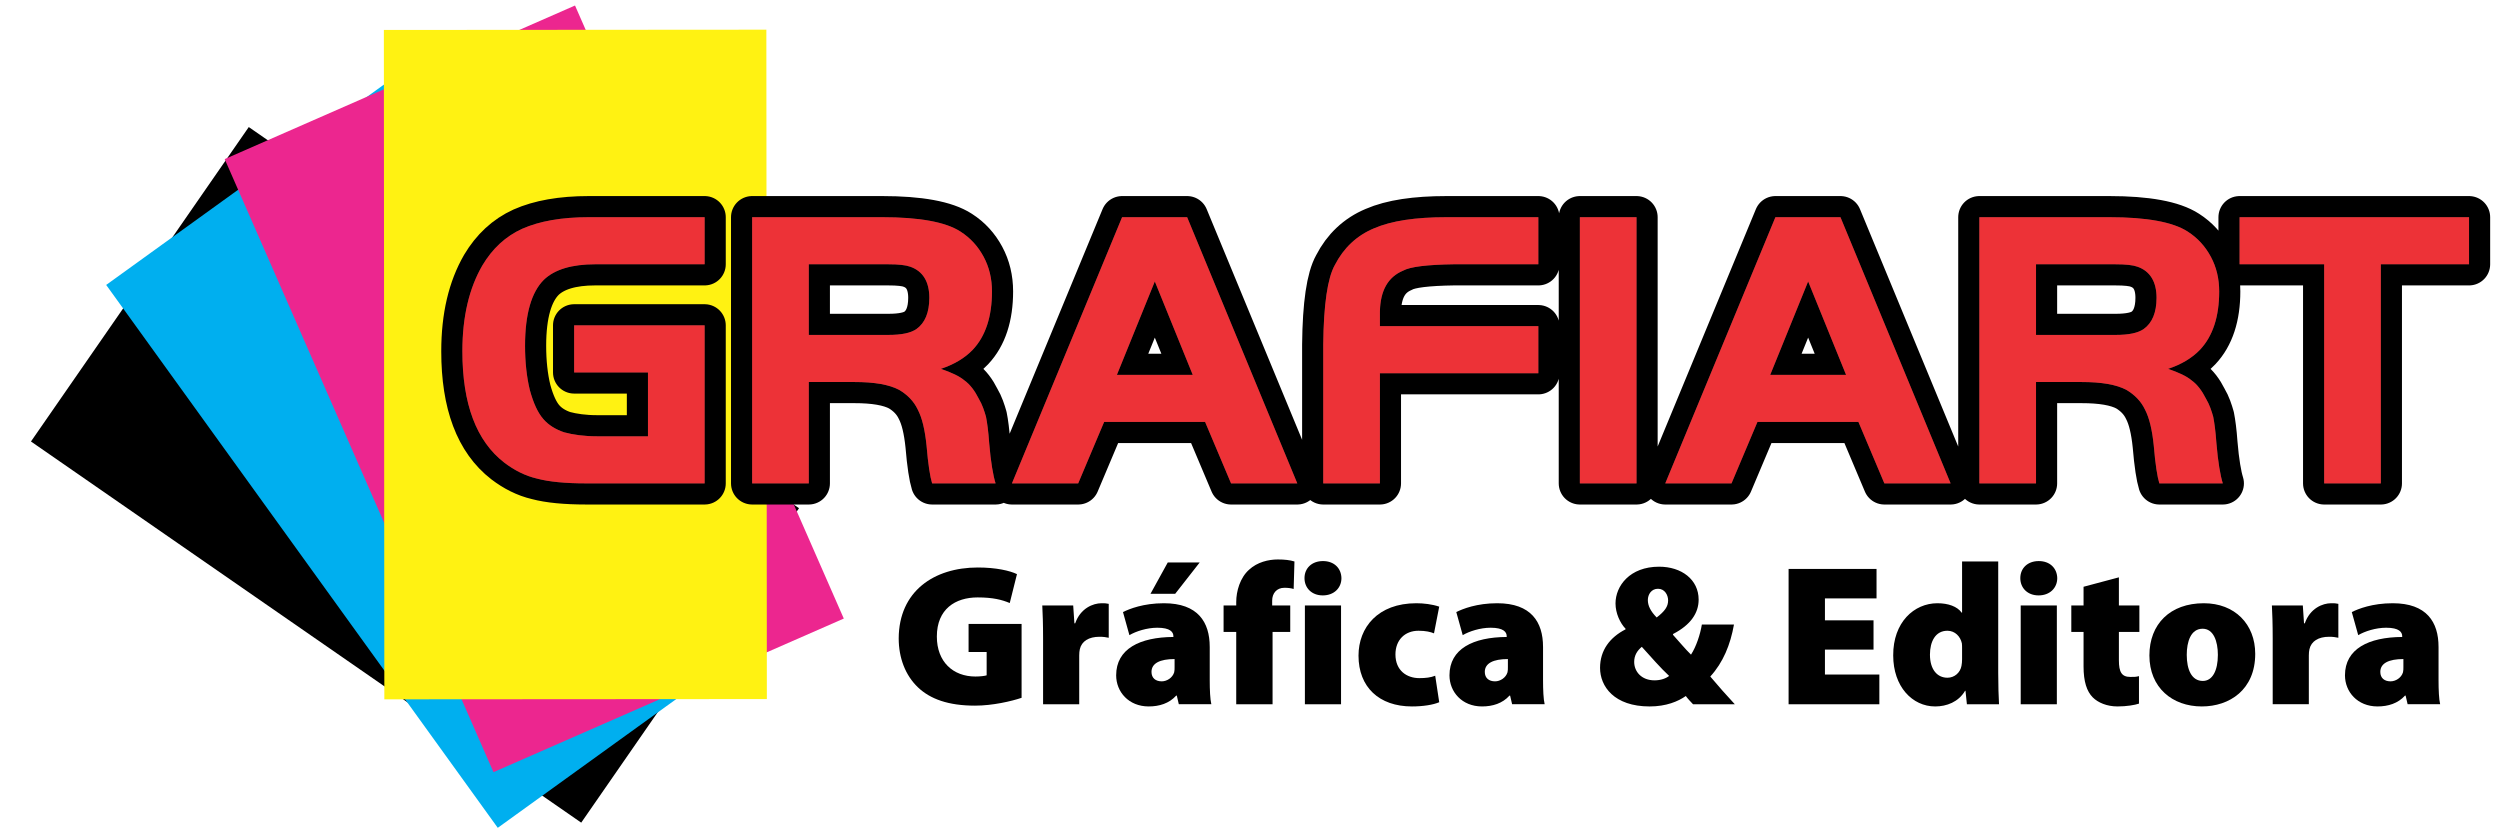
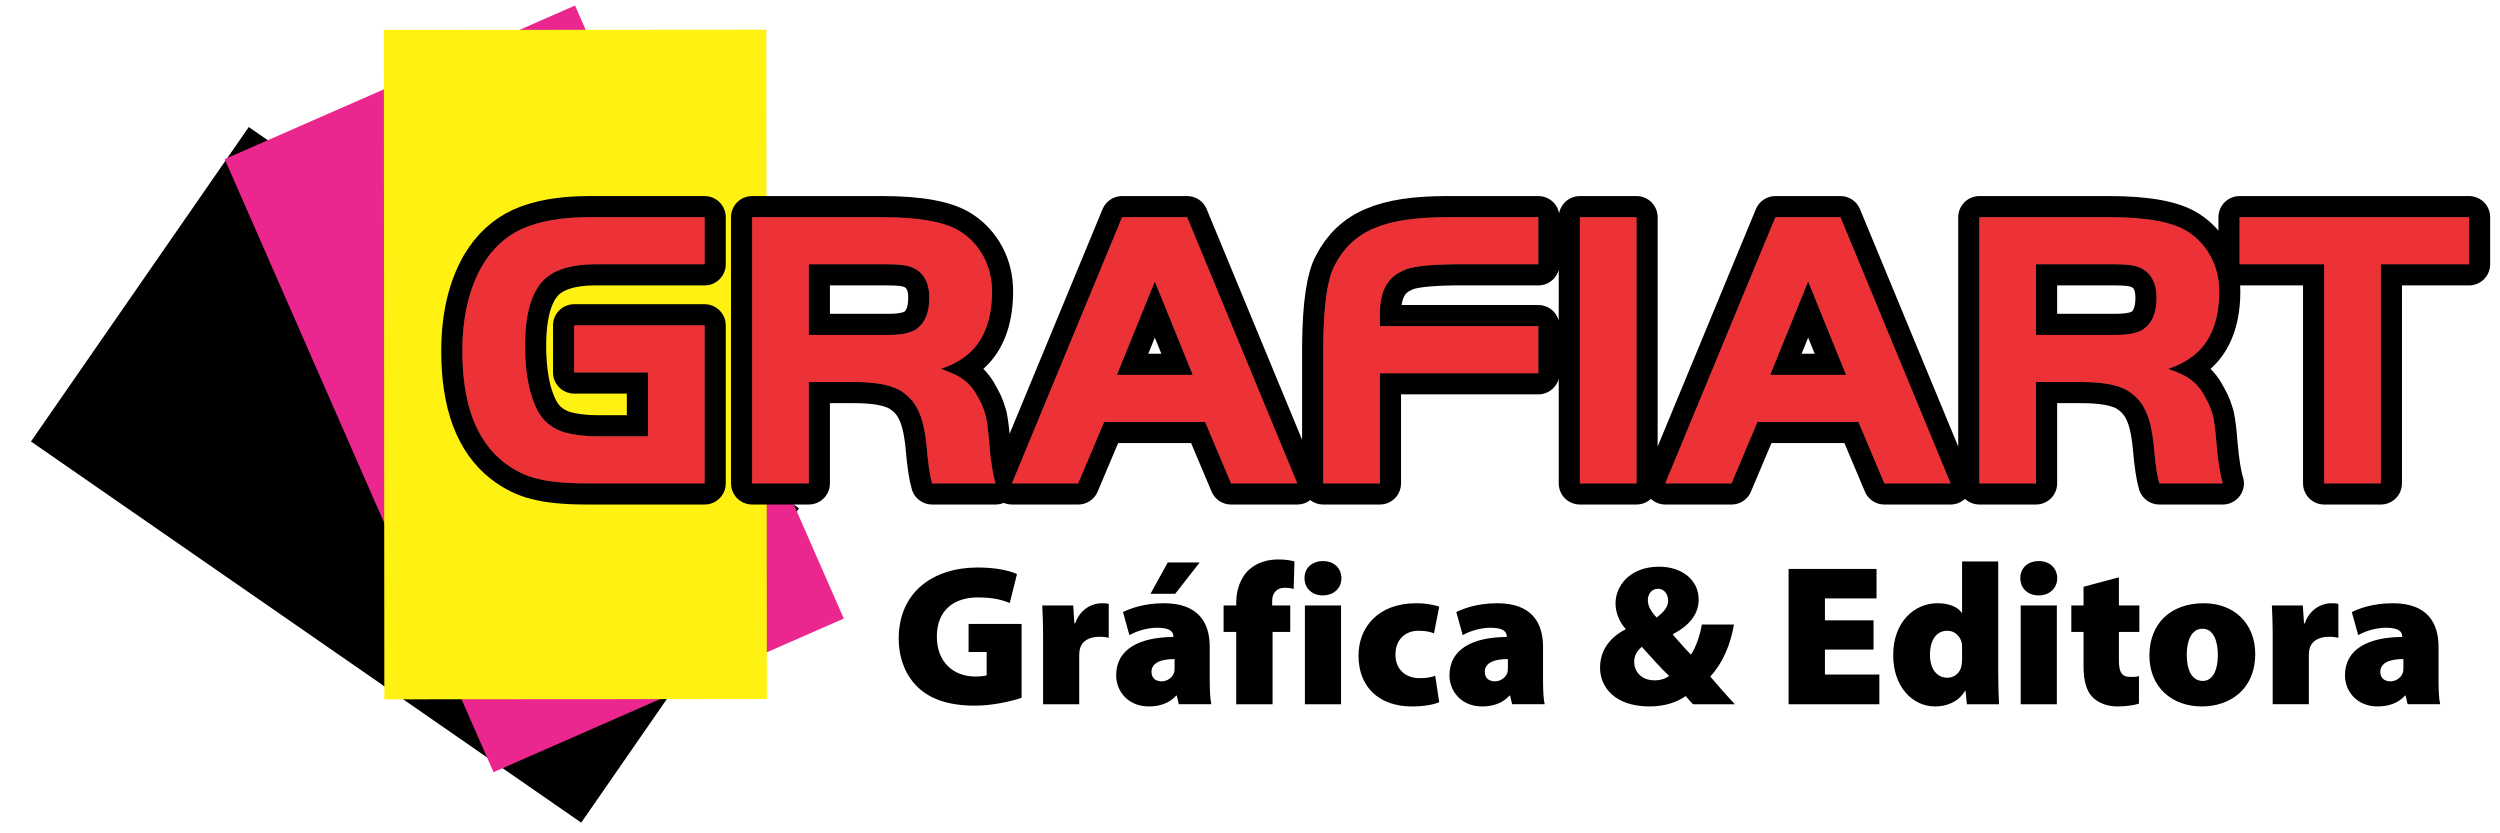
<svg xmlns="http://www.w3.org/2000/svg" xml:space="preserve" width="3189px" height="1063px" version="1.1" style="shape-rendering:geometricPrecision; text-rendering:geometricPrecision; image-rendering:optimizeQuality; fill-rule:evenodd; clip-rule:evenodd" viewBox="0 0 3189 1063">
  <defs>
    <style type="text/css">
   
    .str0 {stroke:black;stroke-width:53.89;stroke-linejoin:round;stroke-miterlimit:22.926}
    .fil5 {fill:none;fill-rule:nonzero}
    .fil3 {fill:#FFF212}
    .fil2 {fill:#EC268F}
    .fil1 {fill:#00AFEF}
    .fil0 {fill:black}
    .fil6 {fill:#373435;fill-rule:nonzero}
    .fil7 {fill:#ED3237;fill-rule:nonzero}
    .fil4 {fill:black;fill-rule:nonzero}
   
  </style>
  </defs>
  <g id="Dados_x0020_do_x0020_Orçamento">
    <g id="_2179621113568">
      <polygon class="fil0" points="39.5,563.16 317.33,162.07 1019.23,648.28 741.41,1049.37" />
-       <polygon class="fil1" points="135.44,363.46 531.15,78.03 1030.67,770.52 634.95,1055.97" />
      <polygon class="fil2" points="286.62,202.95 733.49,7.03 1076.34,789.03 629.48,984.96" />
      <polygon class="fil3" points="489.65,38.22 977.57,37.86 978.2,891.72 490.27,892.07" />
      <g>
        <path class="fil4" d="M1146.39 898.32m156.75 -102.45l-67.62 0 0 35.85 23.05 0 0 29.72c-2.04,0.76 -8.19,1.53 -14.34,1.53 -28.43,0 -49.18,-18.69 -49.18,-50.97 0,-35.09 23.57,-49.94 52,-49.94 19.72,0 31.24,3.07 40.98,7.17l9.22 -36.88c-8.97,-4.36 -26.64,-8.46 -49.94,-8.46 -56.1,0 -100.66,30.48 -100.92,90.42 0,24.84 8.45,47.13 24.59,62.49 15.62,14.86 38.68,23.31 72.74,23.31 22.54,0 46.61,-5.64 59.42,-9.99l0 -94.25zm26.38 102.45m1.03 0l46.1 0 0 -62.24c0,-3.07 0.26,-5.64 0.77,-7.94 2.31,-10.25 11.53,-15.88 25.1,-15.88 4.87,0 8.45,0.51 11.78,1.28l0 -43.28c-3.33,-0.77 -5.12,-0.77 -9.22,-0.77 -10.76,0 -26.89,6.4 -33.56,25.61l-1.02 0 -1.53 -22.8 -39.45 0c0.52,10.5 1.03,22.54 1.03,42.52l0 83.5z" />
        <path class="fil4" d="M1423.77 898.32m65.83 -180.83l-22.03 39.96 31.5 0 31.25 -39.96 -40.72 0zm53.52 107.58c0,-31.51 -15.11,-55.58 -58.39,-55.58 -26.13,0 -44.06,7.17 -52.25,11.26l8.19 29.46c8.2,-4.87 22.28,-9.48 35.61,-9.48 16.64,0 20.49,5.64 20.49,10.76l0 1.03c-42.77,0.25 -73,15.1 -73,48.92 0,21 15.88,39.7 41.49,39.7 13.58,0 26.12,-3.85 35.09,-13.84l0.77 0 2.56 11.02 41.49 0c-1.53,-6.4 -2.05,-18.19 -2.05,-30.74l0 -42.51zm-44.82 25.86c0,2.31 0,4.61 -0.51,6.66 -2.05,6.92 -9.22,11.53 -15.88,11.53 -7.69,0 -13.06,-4.1 -13.06,-12.04 0,-11.01 10.76,-16.39 29.45,-16.39l0 10.24zm62.5 47.39m62.49 0l0 -92.21 22.54 0 0 -33.81 -23.05 0 0 -6.14c0,-9.22 5.63,-16.39 15.62,-16.39 4.61,0 8.45,0.5 11.79,1.53l1.02 -35.09c-5.89,-1.79 -12.55,-2.56 -21.26,-2.56 -11.78,0 -26.12,3.33 -36.62,13.06 -11.53,10.25 -16.4,27.41 -16.4,41.24l0 4.35 -16.13 0 0 33.81 16.13 0 0 92.21 46.36 0zm40.73 0m46.62 0l0 -126.02 -46.11 0 0 126.02 46.11 0zm-23.06 -182.62c-14.34,0 -23.56,9.22 -23.56,21.77 0,12.3 8.96,22.03 23.31,22.03 14.59,0 23.81,-9.73 23.81,-22.03 -0.25,-12.55 -9.22,-21.77 -23.56,-21.77zm45.34 182.62m97.84 -36.37c-5.64,2.3 -12.3,3.07 -20.24,3.07 -16.13,0 -30.48,-9.73 -30.48,-30.22 0,-18.44 12.04,-30.22 29.46,-30.22 9.22,0 15.36,1.53 19.72,3.32l6.66 -34.06c-8.97,-3.08 -19.97,-4.35 -29.2,-4.35 -49.17,0 -73.76,30.99 -73.76,66.85 0,40.21 26.38,64.8 68.13,64.8 14.09,0 27.15,-2.05 34.83,-5.39l-5.12 -33.8z" />
        <path class="fil4" d="M1848.94 898.32m119.35 -73.25c0,-31.51 -15.11,-55.58 -58.4,-55.58 -26.12,0 -44.05,7.17 -52.25,11.26l8.2 29.46c8.2,-4.87 22.28,-9.48 35.6,-9.48 16.65,0 20.49,5.64 20.49,10.76l0 1.03c-42.77,0.25 -72.99,15.1 -72.99,48.92 0,21 15.87,39.7 41.49,39.7 13.57,0 26.12,-3.85 35.08,-13.84l0.77 0 2.56 11.02 41.5 0c-1.54,-6.4 -2.05,-18.19 -2.05,-30.74l0 -42.51zm-44.82 25.86c0,2.31 0,4.61 -0.51,6.66 -2.05,6.92 -9.22,11.53 -15.88,11.53 -7.69,0 -13.07,-4.1 -13.07,-12.04 0,-11.01 10.76,-16.39 29.46,-16.39l0 10.24zm117.56 47.39m171.86 0c-10.76,-11.53 -21.26,-23.56 -31.25,-35.35 16.39,-17.92 25.61,-40.47 30.22,-66.33l-40.97 0c-2.05,12.54 -7.17,28.17 -13.84,38.42 -7.17,-6.92 -15.36,-16.91 -23.05,-25.36l0.26 -1.03c22.28,-11.52 32.53,-26.63 32.53,-43.79 0,-25.62 -21.78,-42.01 -50.46,-42.01 -37.4,0 -55.58,24.59 -55.58,46.87 0,12.55 5.89,25.1 12.81,32.27l0 0.77c-19.98,10.25 -32.53,26.64 -32.53,49.18 0,23.56 17.92,49.18 63.26,49.18 21,0 36.37,-6.41 46.11,-13.32 2.81,3.84 6.14,7.17 9.22,10.5l53.27 0zm-102.45 -30.48c-16.39,0 -25.87,-11.02 -25.87,-23.56 0,-8.2 3.84,-14.35 9.73,-19.21 12.04,13.31 23.82,26.89 34.84,37.13 -3.85,3.07 -10.51,5.64 -18.45,5.64l-0.25 0zm4.61 -116.8c8.45,0 12.8,7.95 12.8,14.86 0,7.94 -4.35,13.83 -14.59,21.77 -7.94,-8.19 -11.27,-15.11 -11.27,-22.28 0,-7.17 4.6,-14.35 12.8,-14.35l0.26 0zm166.48 147.28m108.34 -107.06l-61.98 0 0 -27.92 65.82 0 0 -37.65 -112.18 0 0 172.63 115.77 0 0 -37.91 -69.41 0 0 -31.76 61.98 0 0 -37.39zm24.85 107.06m88.1 -182.11l0 65.31 -0.51 0c-5.64,-7.94 -17.16,-12.03 -30.99,-12.03 -29.71,0 -56.6,24.33 -56.35,66.59 0,39.7 24.33,65.06 53.53,65.06 14.6,0 29.71,-5.64 38.16,-19.98l0.52 0 1.79 17.16 40.98 0c-0.51,-8.45 -1.02,-24.33 -1.02,-39.96l0 -142.15 -46.11 0zm0 124.74c0,2.81 -0.25,5.88 -0.76,8.45 -1.54,8.45 -8.71,15.11 -17.94,15.11 -12.8,0 -22.28,-10.24 -22.28,-29.45 0,-16.66 6.92,-30.48 22.28,-30.48 9.73,0 16.65,7.42 18.45,16.13 0.25,2.05 0.25,4.1 0.25,5.89l0 14.35zm74.28 57.37m46.62 0l0 -126.02 -46.11 0 0 126.02 46.11 0zm-23.06 -182.62c-14.34,0 -23.56,9.22 -23.56,21.77 0,12.3 8.96,22.03 23.31,22.03 14.6,0 23.82,-9.73 23.82,-22.03 -0.26,-12.55 -9.22,-21.77 -23.57,-21.77zm41.5 182.62m15.62 -149.84l0 23.82 -15.62 0 0 33.81 15.62 0 0 44.06c0,19.21 4.1,31.76 11.78,39.44 6.66,6.66 17.93,11.53 31.51,11.53 11.78,0 22.03,-1.8 27.4,-3.59l0 -35.09c-3.84,1.03 -5.64,1.03 -11.01,1.03 -11.02,0 -14.6,-6.15 -14.6,-21.26l0 -36.12 26.13 0 0 -33.81 -26.13 0 0 -35.85 -45.08 12.03z" />
        <path class="fil4" d="M2741.78 898.32m69.41 -128.83c-43.03,0 -69.41,26.63 -69.41,66.59 0,40.98 29.2,65.06 66.85,65.06 35.34,0 68.13,-21.26 68.13,-67.11 0,-37.91 -26.12,-64.54 -65.57,-64.54zm-1.53 32.52c13.83,0 19.46,15.88 19.46,33.3 0,20.23 -6.91,33.3 -19.21,33.3 -14.34,0 -20.49,-14.6 -20.49,-33.3 0,-16.65 5.13,-33.3 20.24,-33.3zm88.36 96.31m1.03 0l46.1 0 0 -62.24c0,-3.07 0.26,-5.64 0.77,-7.94 2.31,-10.25 11.53,-15.88 25.1,-15.88 4.87,0 8.45,0.51 11.78,1.28l0 -43.28c-3.33,-0.77 -5.12,-0.77 -9.22,-0.77 -10.76,0 -26.89,6.4 -33.56,25.61l-1.02 0 -1.53 -22.8 -39.45 0c0.52,10.5 1.03,22.54 1.03,42.52l0 83.5z" />
        <path class="fil4" d="M2991.24 898.32m119.35 -73.25c0,-31.51 -15.11,-55.58 -58.39,-55.58 -26.13,0 -44.06,7.17 -52.25,11.26l8.19 29.46c8.2,-4.87 22.28,-9.48 35.61,-9.48 16.64,0 20.49,5.64 20.49,10.76l0 1.03c-42.78,0.25 -73,15.1 -73,48.92 0,21 15.88,39.7 41.49,39.7 13.58,0 26.12,-3.85 35.09,-13.84l0.77 0 2.56 11.02 41.49 0c-1.53,-6.4 -2.05,-18.19 -2.05,-30.74l0 -42.51zm-44.82 25.86c0,2.31 0,4.61 -0.51,6.66 -2.05,6.92 -9.22,11.53 -15.88,11.53 -7.69,0 -13.06,-4.1 -13.06,-12.04 0,-11.01 10.76,-16.39 29.45,-16.39l0 10.24z" />
      </g>
      <g>
        <path class="fil5 str0" d="M589.81 616.61m142.55 -201.6l166.47 0 0 201.6 -151.2 0c-26.47,0 -47.34,-2.04 -62.62,-6.11 -15.26,-3.56 -29.01,-10.69 -41.74,-20.36 -35.63,-27.49 -53.46,-74.83 -53.46,-142.03 0,-44.3 8.66,-80.44 25.46,-109.46 12.73,-21.38 29.53,-37.16 50.91,-46.84 21.89,-9.67 49.89,-14.76 85.02,-14.76l147.63 0 0 60.07 -139.48 0c-30.04,0 -51.94,6.62 -65.68,19.86 -15.78,15.78 -23.92,43.78 -23.92,84 0,20.87 2.03,39.71 6.1,56.51 4.58,16.8 10.18,29.01 17.31,37.16 6.62,7.64 15.78,13.23 26.47,16.8 11.21,3.05 25.46,5.09 41.75,5.09l65.16 0 0 -81.45 -94.18 0 0 -60.08zm227.06 201.6m72.28 -129.3l0 129.3 -72.28 0 0 -339.56 165.96 0c47.34,0 80.94,6.11 99.78,18.33 12.72,8.14 22.4,18.84 29.53,32.07 7.12,13.24 10.69,28 10.69,44.29 0,32.07 -8.15,57.02 -24.44,74.33 -10.18,10.69 -23.93,18.83 -40.73,24.43 13.24,4.59 23.42,9.17 30.04,14.77 7.13,5.09 13.24,13.23 18.33,23.42 4.58,7.63 7.12,15.78 9.16,22.9 1.53,7.64 3.05,18.84 4.07,33.61 2.04,24.43 5.09,41.74 8.15,51.41l-80.95 0c-2.54,-8.15 -5.09,-23.92 -7.12,-48.36 -2.04,-19.86 -5.61,-35.13 -11.21,-45.82 -5.08,-10.69 -13.23,-18.83 -23.41,-24.94 -13.24,-7.13 -32.59,-10.18 -57.53,-10.18l-58.04 0zm0 -60.08l101.32 0c17.3,0 29.01,-2.54 36.14,-7.63 10.69,-7.64 16.29,-20.87 16.29,-39.71 0,-20.37 -8.15,-34.11 -24.44,-39.71 -5.6,-2.04 -14.76,-3.06 -27.99,-3.06l-101.32 0 0 90.11zm259.13 189.38m0 0l140.51 -339.56 82.98 0 140.5 339.56 -84.5 0 -33.1 -78.4 -128.79 0 -33.09 78.4 -84.51 0zm182.25 -257.6l-48.36 119.13 96.72 0 -48.36 -119.13zm214.84 257.6m274.39 -200.58l0 60.07 -202.11 0 0 140.51 -72.28 0 0 -177.16c0.5,-51.42 5.6,-85.02 14.76,-101.31 11.2,-21.89 28,-37.67 49.89,-46.84 22.4,-9.67 52.94,-14.25 92.65,-14.25l117.09 0 0 60.07 -107.92 0c-33.61,0.51 -55.5,3.06 -64.66,8.15 -19.34,8.14 -29.02,25.46 -29.53,52.44l0 18.32 202.11 0zm52.95 200.58m0 0l0 -339.56 72.29 0 0 339.56 -72.29 0zm108.94 0m0 0l140.51 -339.56 82.98 0 140.51 339.56 -84.51 0 -33.09 -78.4 -128.8 0 -33.09 78.4 -84.51 0zm182.26 -257.6l-48.37 119.13 96.73 0 -48.36 -119.13zm218.39 257.6m72.29 -129.3l0 129.3 -72.29 0 0 -339.56 165.97 0c47.34,0 80.94,6.11 99.78,18.33 12.72,8.14 22.4,18.84 29.53,32.07 7.12,13.24 10.68,28 10.68,44.29 0,32.07 -8.14,57.02 -24.43,74.33 -10.19,10.69 -23.93,18.83 -40.73,24.43 13.24,4.59 23.42,9.17 30.04,14.77 7.12,5.09 13.23,13.23 18.33,23.42 4.58,7.63 7.12,15.78 9.16,22.9 1.52,7.64 3.05,18.84 4.07,33.61 2.04,24.43 5.09,41.74 8.15,51.41l-80.95 0c-2.54,-8.15 -5.09,-23.92 -7.13,-48.36 -2.03,-19.86 -5.6,-35.13 -11.2,-45.82 -5.08,-10.69 -13.23,-18.83 -23.41,-24.94 -13.24,-7.13 -32.59,-10.18 -57.53,-10.18l-58.04 0zm0 -60.08l101.31 0c17.31,0 29.02,-2.54 36.14,-7.63 10.7,-7.64 16.3,-20.87 16.3,-39.71 0,-20.37 -8.15,-34.11 -24.44,-39.71 -5.6,-2.04 -14.76,-3.06 -28,-3.06l-101.31 0 0 90.11zm259.64 189.38m107.92 -279.49l-107.92 0 0 -60.07 292.72 0 0 60.07 -112.51 0 0 279.49 -72.29 0 0 -279.49z" />
      </g>
      <path class="fil5" d="M589.81 616.61m142.55 -201.6l166.47 0 0 201.6 -151.2 0c-26.47,0 -47.34,-2.04 -62.62,-6.11 -15.26,-3.56 -29.01,-10.69 -41.74,-20.36 -35.63,-27.49 -53.46,-74.83 -53.46,-142.03 0,-44.3 8.66,-80.44 25.46,-109.46 12.73,-21.38 29.53,-37.16 50.91,-46.84 21.89,-9.67 49.89,-14.76 85.02,-14.76l147.63 0 0 60.07 -139.48 0c-30.04,0 -51.94,6.62 -65.68,19.86 -15.78,15.78 -23.92,43.78 -23.92,84 0,20.87 2.03,39.71 6.1,56.51 4.58,16.8 10.18,29.01 17.31,37.16 6.62,7.64 15.78,13.23 26.47,16.8 11.21,3.05 25.46,5.09 41.75,5.09l65.16 0 0 -81.45 -94.18 0 0 -60.08zm227.06 201.6m72.28 -129.3l0 129.3 -72.28 0 0 -339.56 165.96 0c47.34,0 80.94,6.11 99.78,18.33 12.72,8.14 22.4,18.84 29.53,32.07 7.12,13.24 10.69,28 10.69,44.29 0,32.07 -8.15,57.02 -24.44,74.33 -10.18,10.69 -23.93,18.83 -40.73,24.43 13.24,4.59 23.42,9.17 30.04,14.77 7.13,5.09 13.24,13.23 18.33,23.42 4.58,7.63 7.12,15.78 9.16,22.9 1.53,7.64 3.05,18.84 4.07,33.61 2.04,24.43 5.09,41.74 8.15,51.41l-80.95 0c-2.54,-8.15 -5.09,-23.92 -7.12,-48.36 -2.04,-19.86 -5.61,-35.13 -11.21,-45.82 -5.08,-10.69 -13.23,-18.83 -23.41,-24.94 -13.24,-7.13 -32.59,-10.18 -57.53,-10.18l-58.04 0zm0 -60.08l101.32 0c17.3,0 29.01,-2.54 36.14,-7.63 10.69,-7.64 16.29,-20.87 16.29,-39.71 0,-20.37 -8.15,-34.11 -24.44,-39.71 -5.6,-2.04 -14.76,-3.06 -27.99,-3.06l-101.32 0 0 90.11zm259.13 189.38m0 0l140.51 -339.56 82.98 0 140.5 339.56 -84.5 0 -33.1 -78.4 -128.79 0 -33.09 78.4 -84.51 0zm182.25 -257.6l-48.36 119.13 96.72 0 -48.36 -119.13zm214.84 257.6m274.39 -200.58l0 60.07 -202.11 0 0 140.51 -72.28 0 0 -177.16c0.5,-51.42 5.6,-85.02 14.76,-101.31 11.2,-21.89 28,-37.67 49.89,-46.84 22.4,-9.67 52.94,-14.25 92.65,-14.25l117.09 0 0 60.07 -107.92 0c-33.61,0.51 -55.5,3.06 -64.66,8.15 -19.34,8.14 -29.02,25.46 -29.53,52.44l0 18.32 202.11 0zm52.95 200.58m0 0l0 -339.56 72.29 0 0 339.56 -72.29 0zm108.94 0m0 0l140.51 -339.56 82.98 0 140.51 339.56 -84.51 0 -33.09 -78.4 -128.8 0 -33.09 78.4 -84.51 0zm182.26 -257.6l-48.37 119.13 96.73 0 -48.36 -119.13zm218.39 257.6m72.29 -129.3l0 129.3 -72.29 0 0 -339.56 165.97 0c47.34,0 80.94,6.11 99.78,18.33 12.72,8.14 22.4,18.84 29.53,32.07 7.12,13.24 10.68,28 10.68,44.29 0,32.07 -8.14,57.02 -24.43,74.33 -10.19,10.69 -23.93,18.83 -40.73,24.43 13.24,4.59 23.42,9.17 30.04,14.77 7.12,5.09 13.23,13.23 18.33,23.42 4.58,7.63 7.12,15.78 9.16,22.9 1.52,7.64 3.05,18.84 4.07,33.61 2.04,24.43 5.09,41.74 8.15,51.41l-80.95 0c-2.54,-8.15 -5.09,-23.92 -7.13,-48.36 -2.03,-19.86 -5.6,-35.13 -11.2,-45.82 -5.08,-10.69 -13.23,-18.83 -23.41,-24.94 -13.24,-7.13 -32.59,-10.18 -57.53,-10.18l-58.04 0zm0 -60.08l101.31 0c17.31,0 29.02,-2.54 36.14,-7.63 10.7,-7.64 16.3,-20.87 16.3,-39.71 0,-20.37 -8.15,-34.11 -24.44,-39.71 -5.6,-2.04 -14.76,-3.06 -28,-3.06l-101.31 0 0 90.11zm259.64 189.38m107.92 -279.49l-107.92 0 0 -60.07 292.72 0 0 60.07 -112.51 0 0 279.49 -72.29 0 0 -279.49z" />
      <path class="fil6" d="M589.81 616.61m142.55 -201.6l166.47 0 0 201.6 -151.2 0c-26.47,0 -47.34,-2.04 -62.62,-6.11 -15.26,-3.56 -29.01,-10.69 -41.74,-20.36 -35.63,-27.49 -53.46,-74.83 -53.46,-142.03 0,-44.3 8.66,-80.44 25.46,-109.46 12.73,-21.38 29.53,-37.16 50.91,-46.84 21.89,-9.67 49.89,-14.76 85.02,-14.76l147.63 0 0 60.07 -139.48 0c-30.04,0 -51.94,6.62 -65.68,19.86 -15.78,15.78 -23.92,43.78 -23.92,84 0,20.87 2.03,39.71 6.1,56.51 4.58,16.8 10.18,29.01 17.31,37.16 6.62,7.64 15.78,13.23 26.47,16.8 11.21,3.05 25.46,5.09 41.75,5.09l65.16 0 0 -81.45 -94.18 0 0 -60.08zm227.06 201.6m72.28 -129.3l0 129.3 -72.28 0 0 -339.56 165.96 0c47.34,0 80.94,6.11 99.78,18.33 12.72,8.14 22.4,18.84 29.53,32.07 7.12,13.24 10.69,28 10.69,44.29 0,32.07 -8.15,57.02 -24.44,74.33 -10.18,10.69 -23.93,18.83 -40.73,24.43 13.24,4.59 23.42,9.17 30.04,14.77 7.13,5.09 13.24,13.23 18.33,23.42 4.58,7.63 7.12,15.78 9.16,22.9 1.53,7.64 3.05,18.84 4.07,33.61 2.04,24.43 5.09,41.74 8.15,51.41l-80.95 0c-2.54,-8.15 -5.09,-23.92 -7.12,-48.36 -2.04,-19.86 -5.61,-35.13 -11.21,-45.82 -5.08,-10.69 -13.23,-18.83 -23.41,-24.94 -13.24,-7.13 -32.59,-10.18 -57.53,-10.18l-58.04 0zm0 -60.08l101.32 0c17.3,0 29.01,-2.54 36.14,-7.63 10.69,-7.64 16.29,-20.87 16.29,-39.71 0,-20.37 -8.15,-34.11 -24.44,-39.71 -5.6,-2.04 -14.76,-3.06 -27.99,-3.06l-101.32 0 0 90.11zm259.13 189.38m0 0l140.51 -339.56 82.98 0 140.5 339.56 -84.5 0 -33.1 -78.4 -128.79 0 -33.09 78.4 -84.51 0zm182.25 -257.6l-48.36 119.13 96.72 0 -48.36 -119.13zm214.84 257.6m274.39 -200.58l0 60.07 -202.11 0 0 140.51 -72.28 0 0 -177.16c0.5,-51.42 5.6,-85.02 14.76,-101.31 11.2,-21.89 28,-37.67 49.89,-46.84 22.4,-9.67 52.94,-14.25 92.65,-14.25l117.09 0 0 60.07 -107.92 0c-33.61,0.51 -55.5,3.06 -64.66,8.15 -19.34,8.14 -29.02,25.46 -29.53,52.44l0 18.32 202.11 0zm52.95 200.58m0 0l0 -339.56 72.29 0 0 339.56 -72.29 0zm108.94 0m0 0l140.51 -339.56 82.98 0 140.51 339.56 -84.51 0 -33.09 -78.4 -128.8 0 -33.09 78.4 -84.51 0zm182.26 -257.6l-48.37 119.13 96.73 0 -48.36 -119.13zm218.39 257.6m72.29 -129.3l0 129.3 -72.29 0 0 -339.56 165.97 0c47.34,0 80.94,6.11 99.78,18.33 12.72,8.14 22.4,18.84 29.53,32.07 7.12,13.24 10.68,28 10.68,44.29 0,32.07 -8.14,57.02 -24.43,74.33 -10.19,10.69 -23.93,18.83 -40.73,24.43 13.24,4.59 23.42,9.17 30.04,14.77 7.12,5.09 13.23,13.23 18.33,23.42 4.58,7.63 7.12,15.78 9.16,22.9 1.52,7.64 3.05,18.84 4.07,33.61 2.04,24.43 5.09,41.74 8.15,51.41l-80.95 0c-2.54,-8.15 -5.09,-23.92 -7.13,-48.36 -2.03,-19.86 -5.6,-35.13 -11.2,-45.82 -5.08,-10.69 -13.23,-18.83 -23.41,-24.94 -13.24,-7.13 -32.59,-10.18 -57.53,-10.18l-58.04 0zm0 -60.08l101.31 0c17.31,0 29.02,-2.54 36.14,-7.63 10.7,-7.64 16.3,-20.87 16.3,-39.71 0,-20.37 -8.15,-34.11 -24.44,-39.71 -5.6,-2.04 -14.76,-3.06 -28,-3.06l-101.31 0 0 90.11zm259.64 189.38m107.92 -279.49l-107.92 0 0 -60.07 292.72 0 0 60.07 -112.51 0 0 279.49 -72.29 0 0 -279.49z" />
      <path class="fil7" d="M589.81 616.61m142.55 -201.6l166.47 0 0 201.6 -151.2 0c-26.47,0 -47.34,-2.04 -62.62,-6.11 -15.26,-3.56 -29.01,-10.69 -41.74,-20.36 -35.63,-27.49 -53.46,-74.83 -53.46,-142.03 0,-44.3 8.66,-80.44 25.46,-109.46 12.73,-21.38 29.53,-37.16 50.91,-46.84 21.89,-9.67 49.89,-14.76 85.02,-14.76l147.63 0 0 60.07 -139.48 0c-30.04,0 -51.94,6.62 -65.68,19.86 -15.78,15.78 -23.92,43.78 -23.92,84 0,20.87 2.03,39.71 6.1,56.51 4.58,16.8 10.18,29.01 17.31,37.16 6.62,7.64 15.78,13.23 26.47,16.8 11.21,3.05 25.46,5.09 41.75,5.09l65.16 0 0 -81.45 -94.18 0 0 -60.08zm227.06 201.6m72.28 -129.3l0 129.3 -72.28 0 0 -339.56 165.96 0c47.34,0 80.94,6.11 99.78,18.33 12.72,8.14 22.4,18.84 29.53,32.07 7.12,13.24 10.69,28 10.69,44.29 0,32.07 -8.15,57.02 -24.44,74.33 -10.18,10.69 -23.93,18.83 -40.73,24.43 13.24,4.59 23.42,9.17 30.04,14.77 7.13,5.09 13.24,13.23 18.33,23.42 4.58,7.63 7.12,15.78 9.16,22.9 1.53,7.64 3.05,18.84 4.07,33.61 2.04,24.43 5.09,41.74 8.15,51.41l-80.95 0c-2.54,-8.15 -5.09,-23.92 -7.12,-48.36 -2.04,-19.86 -5.61,-35.13 -11.21,-45.82 -5.08,-10.69 -13.23,-18.83 -23.41,-24.94 -13.24,-7.13 -32.59,-10.18 -57.53,-10.18l-58.04 0zm0 -60.08l101.32 0c17.3,0 29.01,-2.54 36.14,-7.63 10.69,-7.64 16.29,-20.87 16.29,-39.71 0,-20.37 -8.15,-34.11 -24.44,-39.71 -5.6,-2.04 -14.76,-3.06 -27.99,-3.06l-101.32 0 0 90.11zm259.13 189.38m0 0l140.51 -339.56 82.98 0 140.5 339.56 -84.5 0 -33.1 -78.4 -128.79 0 -33.09 78.4 -84.51 0zm182.25 -257.6l-48.36 119.13 96.72 0 -48.36 -119.13zm214.84 257.6m274.39 -200.58l0 60.07 -202.11 0 0 140.51 -72.28 0 0 -177.16c0.5,-51.42 5.6,-85.02 14.76,-101.31 11.2,-21.89 28,-37.67 49.89,-46.84 22.4,-9.67 52.94,-14.25 92.65,-14.25l117.09 0 0 60.07 -107.92 0c-33.61,0.51 -55.5,3.06 -64.66,8.15 -19.34,8.14 -29.02,25.46 -29.53,52.44l0 18.32 202.11 0zm52.95 200.58m0 0l0 -339.56 72.29 0 0 339.56 -72.29 0zm108.94 0m0 0l140.51 -339.56 82.98 0 140.51 339.56 -84.51 0 -33.09 -78.4 -128.8 0 -33.09 78.4 -84.51 0zm182.26 -257.6l-48.37 119.13 96.73 0 -48.36 -119.13zm218.39 257.6m72.29 -129.3l0 129.3 -72.29 0 0 -339.56 165.97 0c47.34,0 80.94,6.11 99.78,18.33 12.72,8.14 22.4,18.84 29.53,32.07 7.12,13.24 10.68,28 10.68,44.29 0,32.07 -8.14,57.02 -24.43,74.33 -10.19,10.69 -23.93,18.83 -40.73,24.43 13.24,4.59 23.42,9.17 30.04,14.77 7.12,5.09 13.23,13.23 18.33,23.42 4.58,7.63 7.12,15.78 9.16,22.9 1.52,7.64 3.05,18.84 4.07,33.61 2.04,24.43 5.09,41.74 8.15,51.41l-80.95 0c-2.54,-8.15 -5.09,-23.92 -7.13,-48.36 -2.03,-19.86 -5.6,-35.13 -11.2,-45.82 -5.08,-10.69 -13.23,-18.83 -23.41,-24.94 -13.24,-7.13 -32.59,-10.18 -57.53,-10.18l-58.04 0zm0 -60.08l101.31 0c17.31,0 29.02,-2.54 36.14,-7.63 10.7,-7.64 16.3,-20.87 16.3,-39.71 0,-20.37 -8.15,-34.11 -24.44,-39.71 -5.6,-2.04 -14.76,-3.06 -28,-3.06l-101.31 0 0 90.11zm259.64 189.38m107.92 -279.49l-107.92 0 0 -60.07 292.72 0 0 60.07 -112.51 0 0 279.49 -72.29 0 0 -279.49z" />
    </g>
  </g>
</svg>